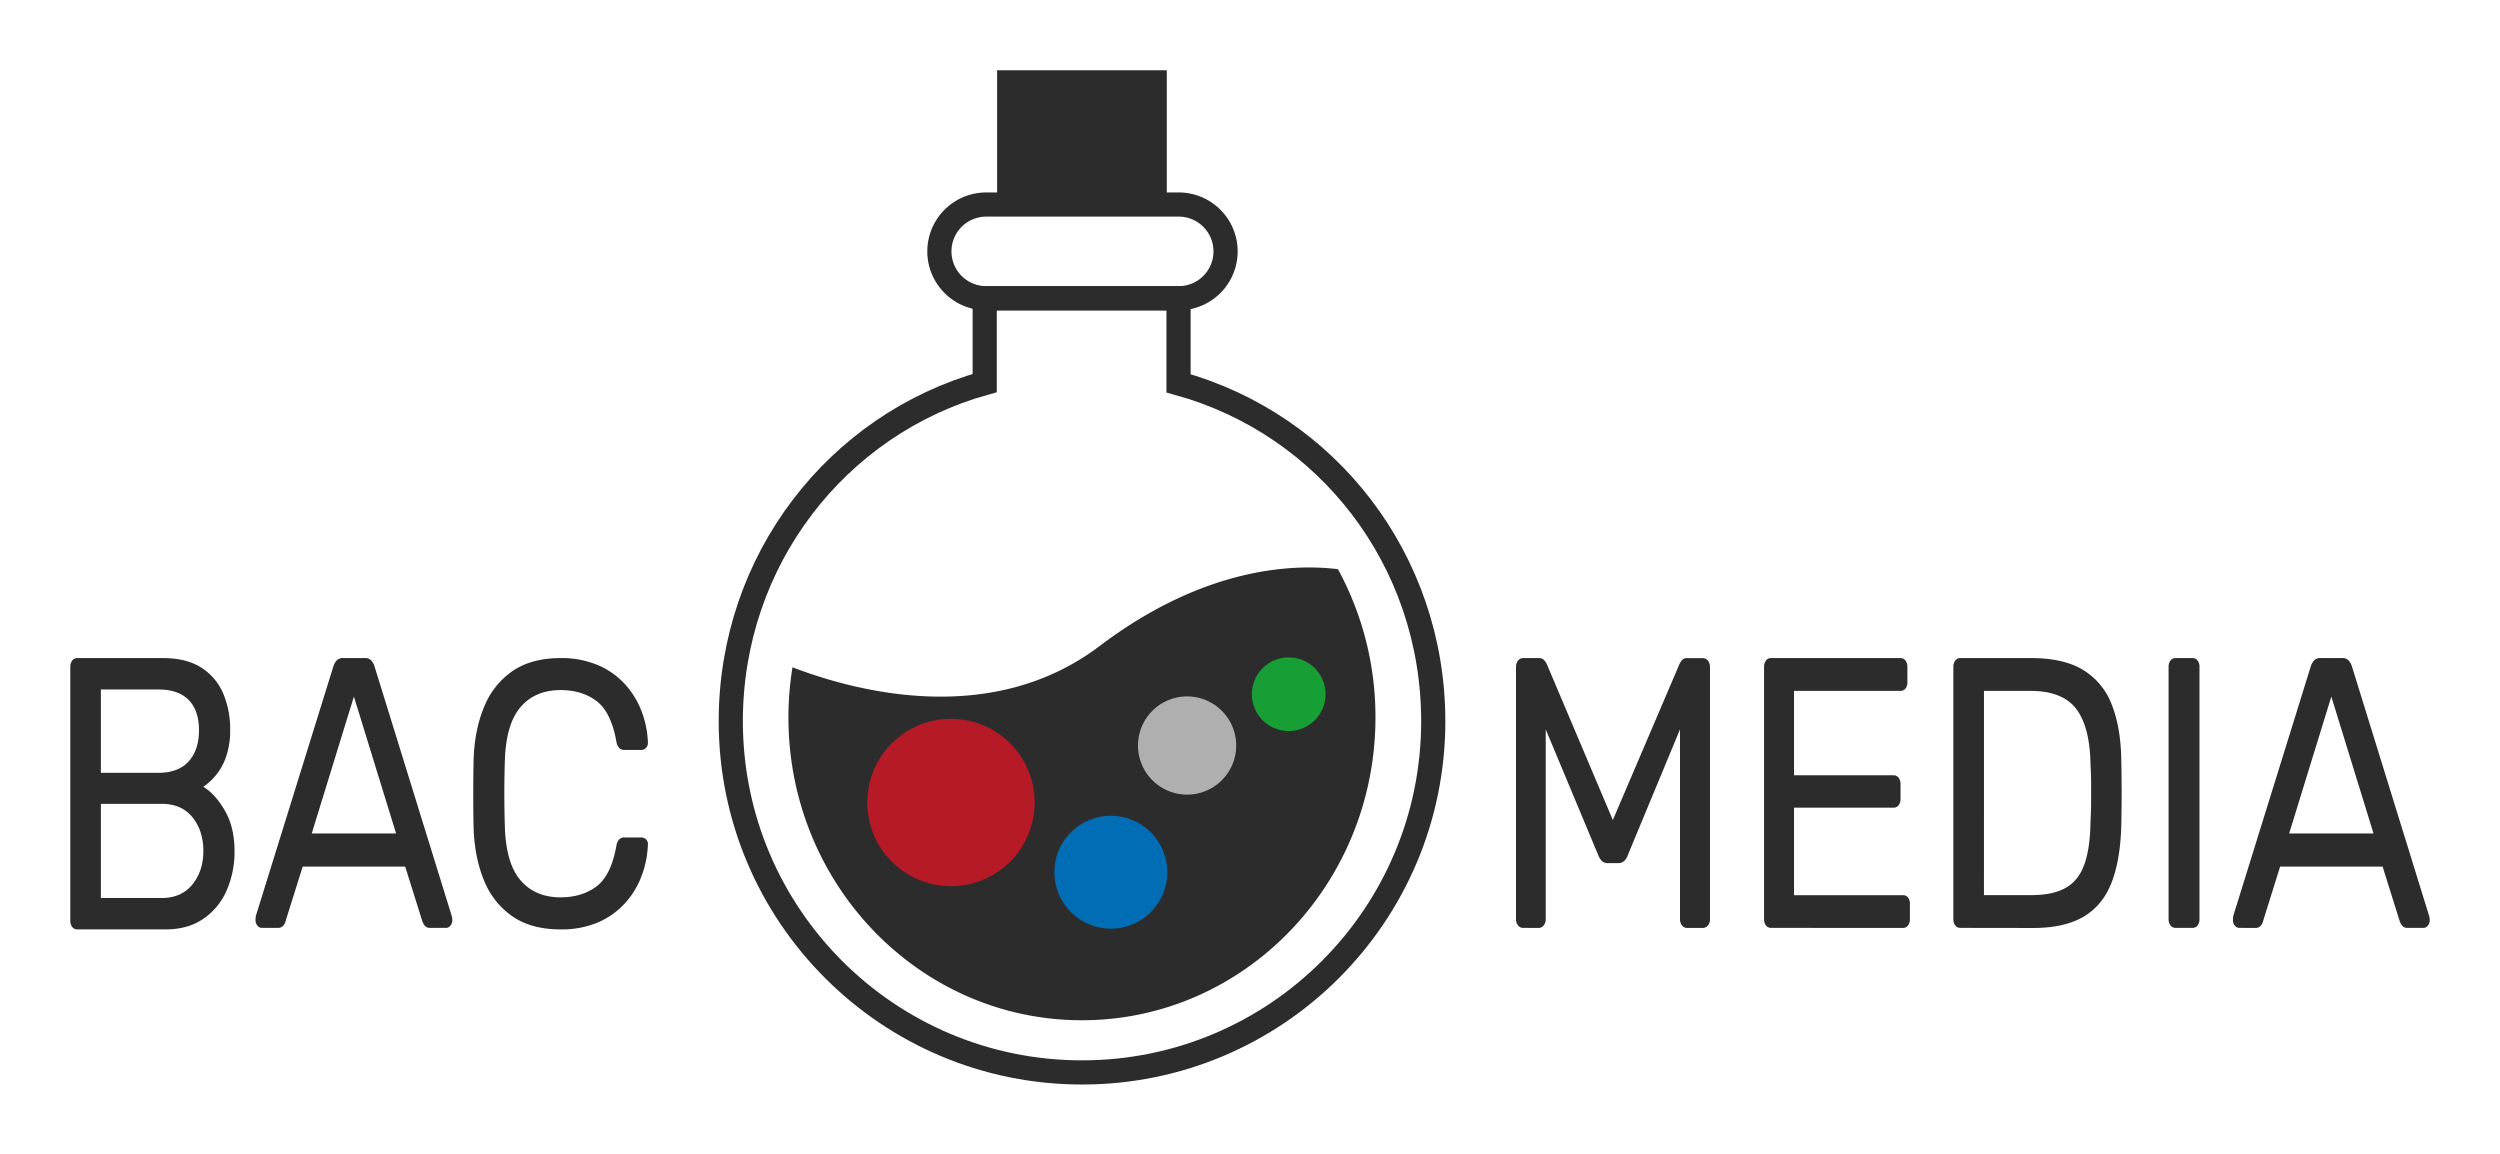
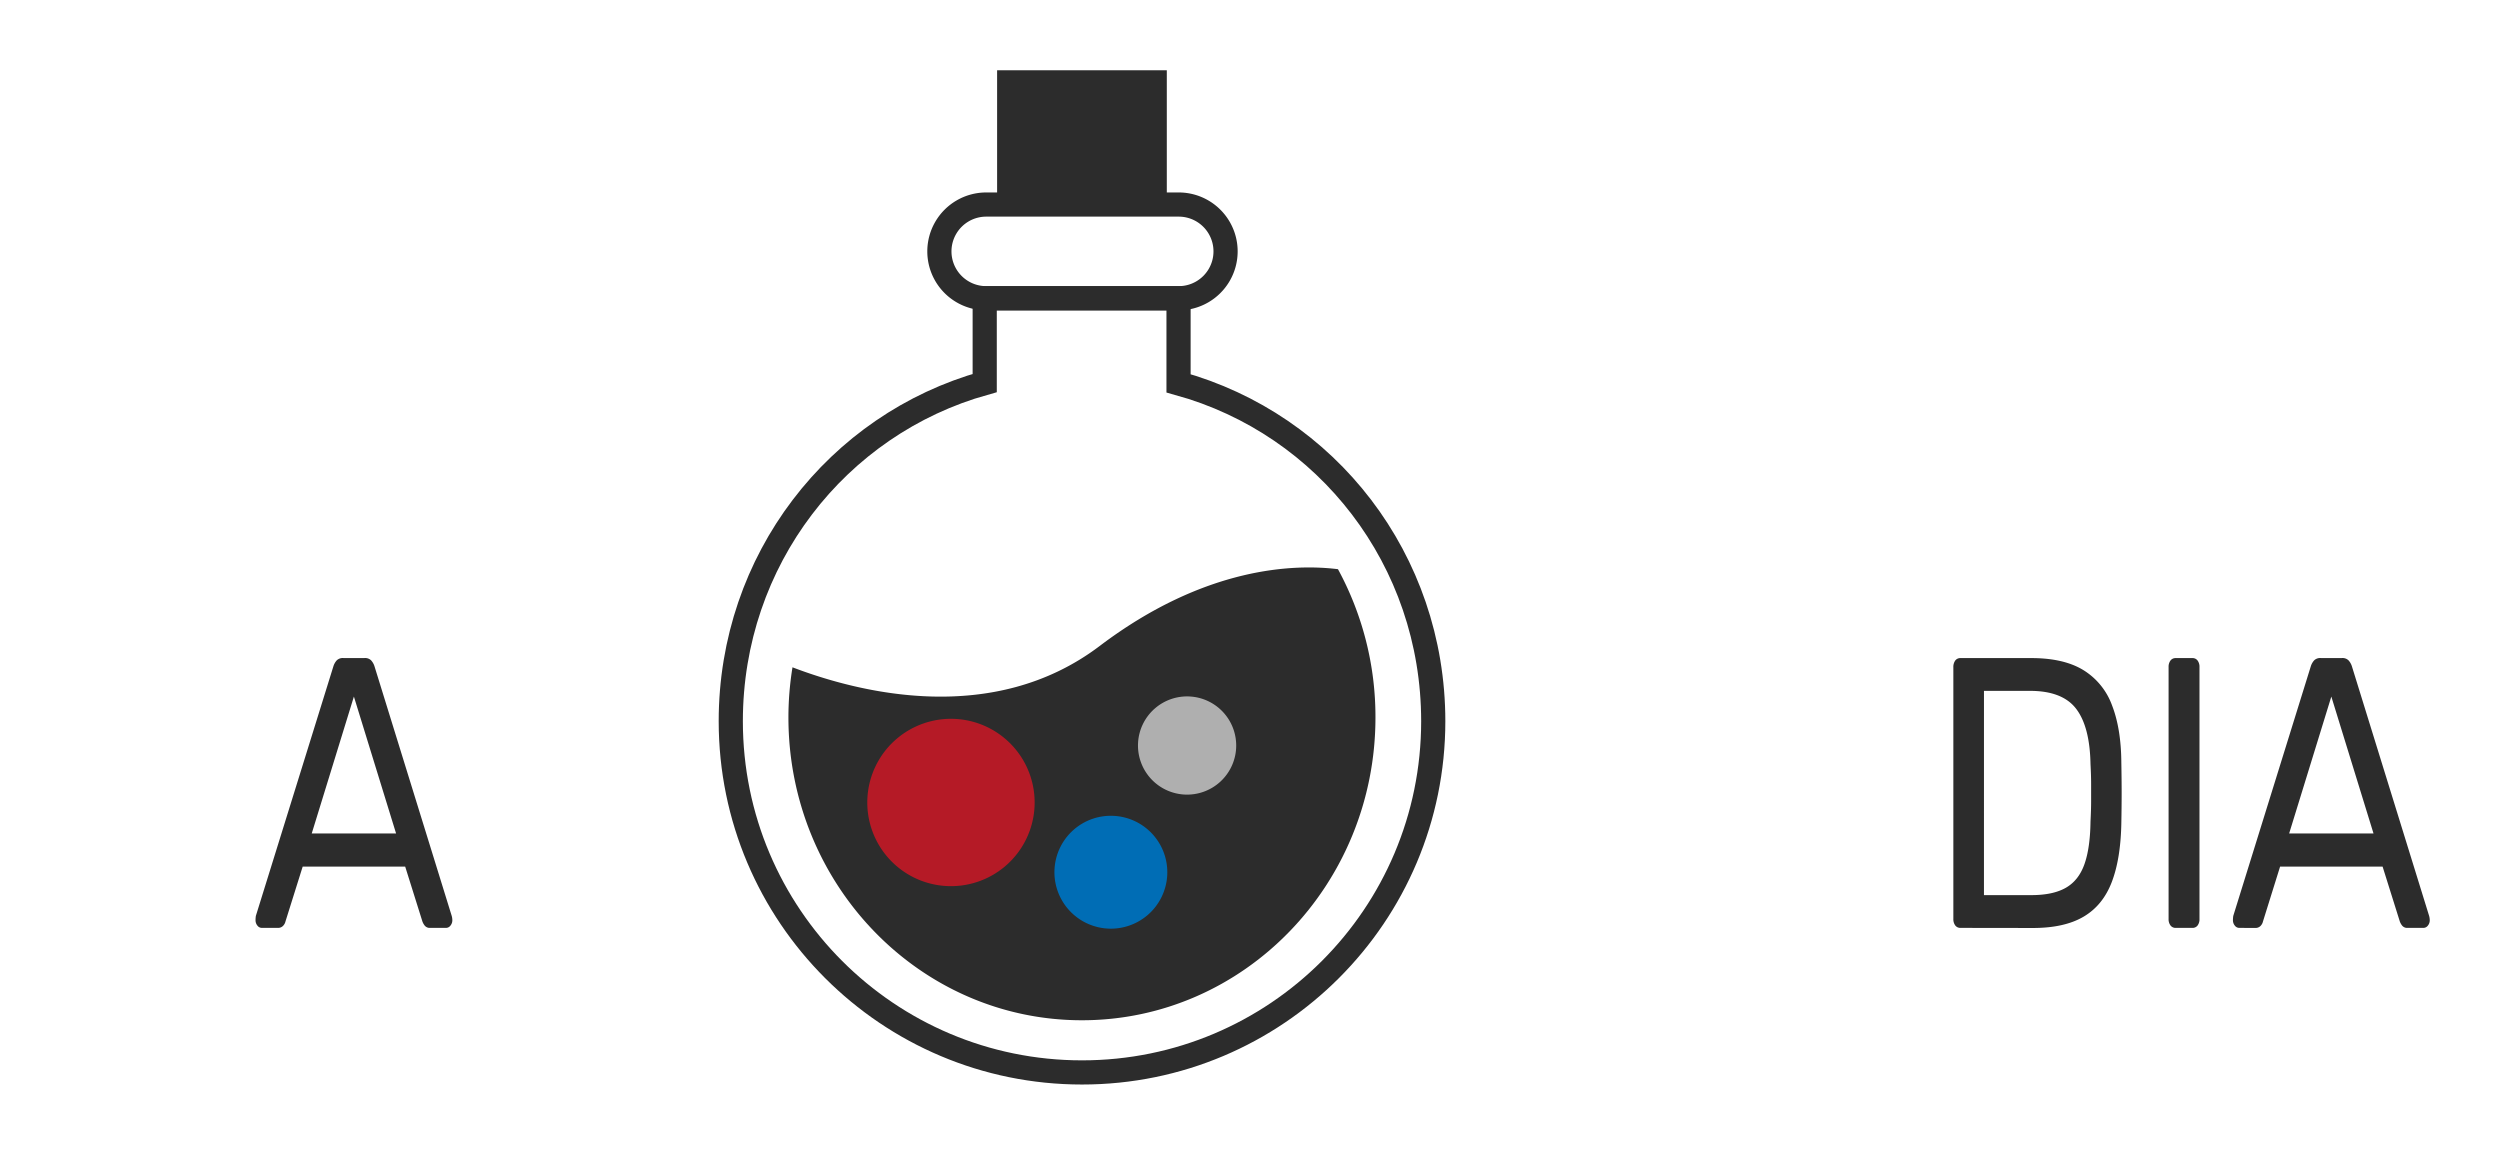
<svg xmlns="http://www.w3.org/2000/svg" id="Ebene_1" data-name="Ebene 1" viewBox="0 0 1344.46 620.74">
-   <path d="M41.65,499.82a3.33,3.33,0,0,1-2.85-1.36,5.58,5.58,0,0,1-1-3.43V358.92a6,6,0,0,1,1-3.65,3.35,3.35,0,0,1,2.85-1.36h46q12.6,0,20.58,5.11A30.51,30.51,0,0,1,120,372.88a49,49,0,0,1,3.78,19.59,42.6,42.6,0,0,1-2.27,14.7,31.79,31.79,0,0,1-5.63,10,32.21,32.21,0,0,1-6.55,5.94q6.56,4,11.67,12.93t5.13,21.67a51.9,51.9,0,0,1-4.2,21.06,35.44,35.44,0,0,1-12.52,15.32q-8.31,5.73-20.41,5.73Zm12.6-84.21H85.17q10.74,0,16.29-6.15T107,392.68q0-10.62-5.55-16.26T85.17,370.8H54.25Zm0,67.33h32.6q10.74,0,16.63-7.3t5.88-17.93q0-11-5.88-18.23t-16.63-7.19H54.25Z" style="fill:#2c2c2c" />
  <path d="M140.77,499a3,3,0,0,1-2.35-1.24,4.5,4.5,0,0,1-1-2.91,17.53,17.53,0,0,1,.17-2.28l41.67-134.13a8.54,8.54,0,0,1,1.84-3.31,4.64,4.64,0,0,1,3.53-1.25h11.43a4.62,4.62,0,0,1,3.52,1.25,8.56,8.56,0,0,1,1.85,3.31l41.5,134.13a9,9,0,0,1,.33,2.28,4.49,4.49,0,0,1-1,2.91,3,3,0,0,1-2.36,1.24h-8.56a3.43,3.43,0,0,1-2.94-1.24,8,8,0,0,1-1.26-2.28l-9.24-29.44H162.78l-9.24,29.44a5.06,5.06,0,0,1-1.17,2.28,3.7,3.7,0,0,1-3,1.24Zm26.88-50.79H213l-22.68-73.6Z" style="fill:#2c2c2c" />
-   <path d="M301.38,499.82q-15.45,0-25.62-6.89a42.54,42.54,0,0,1-15.37-19.25q-5.2-12.36-5.71-28.78-.17-8.31-.17-17.83t.17-18.24q.51-16.41,5.71-28.77a42.62,42.62,0,0,1,15.37-19.26q10.17-6.89,25.62-6.89a50.13,50.13,0,0,1,20.33,3.85,41.83,41.83,0,0,1,14.53,10.34,45.66,45.66,0,0,1,8.82,14.49,52.06,52.06,0,0,1,3.36,16.51,3.81,3.81,0,0,1-.92,3,3.4,3.4,0,0,1-2.6,1.22h-9.24a3.73,3.73,0,0,1-2.61-1,6.62,6.62,0,0,1-1.59-3.65Q328.6,382.89,320.79,377t-19.41-5.88q-13.61,0-21.5,9.22t-8.4,29.48q-.51,16.62,0,34.05.51,20.26,8.4,29.48t21.5,9.22q11.6,0,19.41-5.87T331.46,455a6.58,6.58,0,0,1,1.59-3.64,3.7,3.7,0,0,1,2.61-1h9.24a3.54,3.54,0,0,1,3.52,4.06A53,53,0,0,1,345.06,471a45.35,45.35,0,0,1-8.82,14.59A41.7,41.7,0,0,1,321.71,496,50.13,50.13,0,0,1,301.38,499.82Z" style="fill:#2c2c2c" />
  <path d="M633.9,110V110H530.38V110a25.19,25.19,0,1,0,0,50.38H633.9a25.19,25.19,0,1,0,0-50.38Z" style="fill:none;stroke:#2c2c2c;stroke-miterlimit:10;stroke-width:13px" />
  <rect x="536.23" y="37.79" width="91.26" height="72.18" style="fill:#2c2c2c" />
  <path d="M739.7,385.8a166.25,166.25,0,0,0-20.16-79.7c-23.06-2.85-71.38-1.67-128.19,41.33-57.42,43.45-129.42,25.09-165.16,11.44A168.16,168.16,0,0,0,424,385.8c0,89.95,70.66,162.88,157.83,162.88S739.7,475.75,739.7,385.8Z" style="fill:#2c2c2c" />
-   <path d="M694.28,353.56a19.81,19.81,0,1,1-21,18.52,19.82,19.82,0,0,1,21-18.52" style="fill:#179f35" />
  <path d="M599.32,438.78a30.35,30.35,0,1,1-32.2,28.36,30.33,30.33,0,0,1,32.2-28.36" style="fill:#006db5" />
  <path d="M514.21,386.65a45,45,0,1,1-47.7,42,45,45,0,0,1,47.7-42" style="fill:#b51a26" />
  <path d="M640.06,374.57a26.41,26.41,0,1,0,24.7,28,26.41,26.41,0,0,0-24.7-28" style="fill:#afafaf" />
-   <path d="M819.14,499a3.41,3.41,0,0,1-2.77-1.35,5.25,5.25,0,0,1-1.09-3.42V358.89a5.59,5.59,0,0,1,1.09-3.63,3.41,3.41,0,0,1,2.77-1.35h8.4a3.66,3.66,0,0,1,3,1.25,8.84,8.84,0,0,1,1.34,2.07L867.36,441l35.78-83.75a10.77,10.77,0,0,1,1.26-2.07,3.43,3.43,0,0,1,2.94-1.25h8.24a3.56,3.56,0,0,1,2.93,1.35,5.59,5.59,0,0,1,1.1,3.63V494.26a5.26,5.26,0,0,1-1.1,3.42,3.56,3.56,0,0,1-2.93,1.35h-8.24a3.41,3.41,0,0,1-2.77-1.35,5.25,5.25,0,0,1-1.09-3.42v-102l-28.06,67.58a6.92,6.92,0,0,1-2,3.21,5,5,0,0,1-3.36,1.14h-5.21a4.62,4.62,0,0,1-3.36-1.14,9.18,9.18,0,0,1-2-3.21l-28.22-67.58v102a5.31,5.31,0,0,1-1.09,3.42,3.43,3.43,0,0,1-2.77,1.35Z" style="fill:#2c2c2c" />
-   <path d="M952.53,499a3.34,3.34,0,0,1-2.85-1.35,5.57,5.57,0,0,1-1-3.42V358.89a5.94,5.94,0,0,1,1-3.63,3.34,3.34,0,0,1,2.85-1.35h69.39a3.34,3.34,0,0,1,2.85,1.35,5.88,5.88,0,0,1,1,3.63v7.88a5.41,5.41,0,0,1-1,3.52,3.46,3.46,0,0,1-2.85,1.25H964.8v45.4h53.42a3.38,3.38,0,0,1,2.86,1.34,5.94,5.94,0,0,1,1,3.63v7.67a5.57,5.57,0,0,1-1,3.42,3.36,3.36,0,0,1-2.86,1.35H964.8v47.06h58.46a3.47,3.47,0,0,1,2.86,1.24,5.5,5.5,0,0,1,1,3.53v8.08a5.57,5.57,0,0,1-1,3.42,3.36,3.36,0,0,1-2.86,1.35Z" style="fill:#2c2c2c" />
  <path d="M1054.34,499a3.37,3.37,0,0,1-2.86-1.35,5.57,5.57,0,0,1-1-3.42V358.89a5.94,5.94,0,0,1,1-3.63,3.37,3.37,0,0,1,2.86-1.35h38.14q17.3,0,27.88,6.43a37.15,37.15,0,0,1,15.46,19q4.88,12.54,5,30.78.17,9.33.17,16.38t-.17,16.17q-.34,19.08-5.12,31.62t-15.12,18.65q-10.33,6.12-27.3,6.12Zm12.6-17.62h25.54q11.58,0,18.48-3.94t10-12.65q3.1-8.7,3.28-23,.33-6.21.33-10.88V421.6q0-4.67-.33-10.68-.35-20.1-7.73-29.75t-24.86-9.63h-24.7Z" style="fill:#2c2c2c" />
  <path d="M1170.09,499a3.37,3.37,0,0,1-2.86-1.35,5.57,5.57,0,0,1-1-3.42V358.68a5.57,5.57,0,0,1,1-3.42,3.37,3.37,0,0,1,2.86-1.35h8.9a3.35,3.35,0,0,1,2.86,1.35,5.57,5.57,0,0,1,1,3.42V494.26a5.57,5.57,0,0,1-1,3.42A3.35,3.35,0,0,1,1179,499Z" style="fill:#2c2c2c" />
  <path d="M1204.19,499a3,3,0,0,1-2.35-1.24,4.5,4.5,0,0,1-1-2.91,17.53,17.53,0,0,1,.17-2.28l41.67-134.13a8.54,8.54,0,0,1,1.84-3.31,4.64,4.64,0,0,1,3.53-1.25h11.43a4.62,4.62,0,0,1,3.52,1.25,8.56,8.56,0,0,1,1.85,3.31l41.5,134.13a9,9,0,0,1,.33,2.28,4.49,4.49,0,0,1-1,2.91,3,3,0,0,1-2.36,1.24h-8.56a3.43,3.43,0,0,1-2.94-1.24,8,8,0,0,1-1.26-2.28l-9.24-29.44H1226.2L1217,495.51a5.06,5.06,0,0,1-1.17,2.28,3.7,3.7,0,0,1-3,1.24Zm26.88-50.79h45.36l-22.68-73.6Z" style="fill:#2c2c2c" />
  <path d="M633.8,206.15V160.41H529.56V206C450.1,228.2,393,301.2,393,387.85c0,104.32,84.57,188.89,188.89,188.89s188.89-84.57,188.89-188.89C770.75,301,713.55,228.21,633.8,206.15Z" style="fill:none;stroke:#2c2c2c;stroke-miterlimit:10;stroke-width:13px" />
</svg>